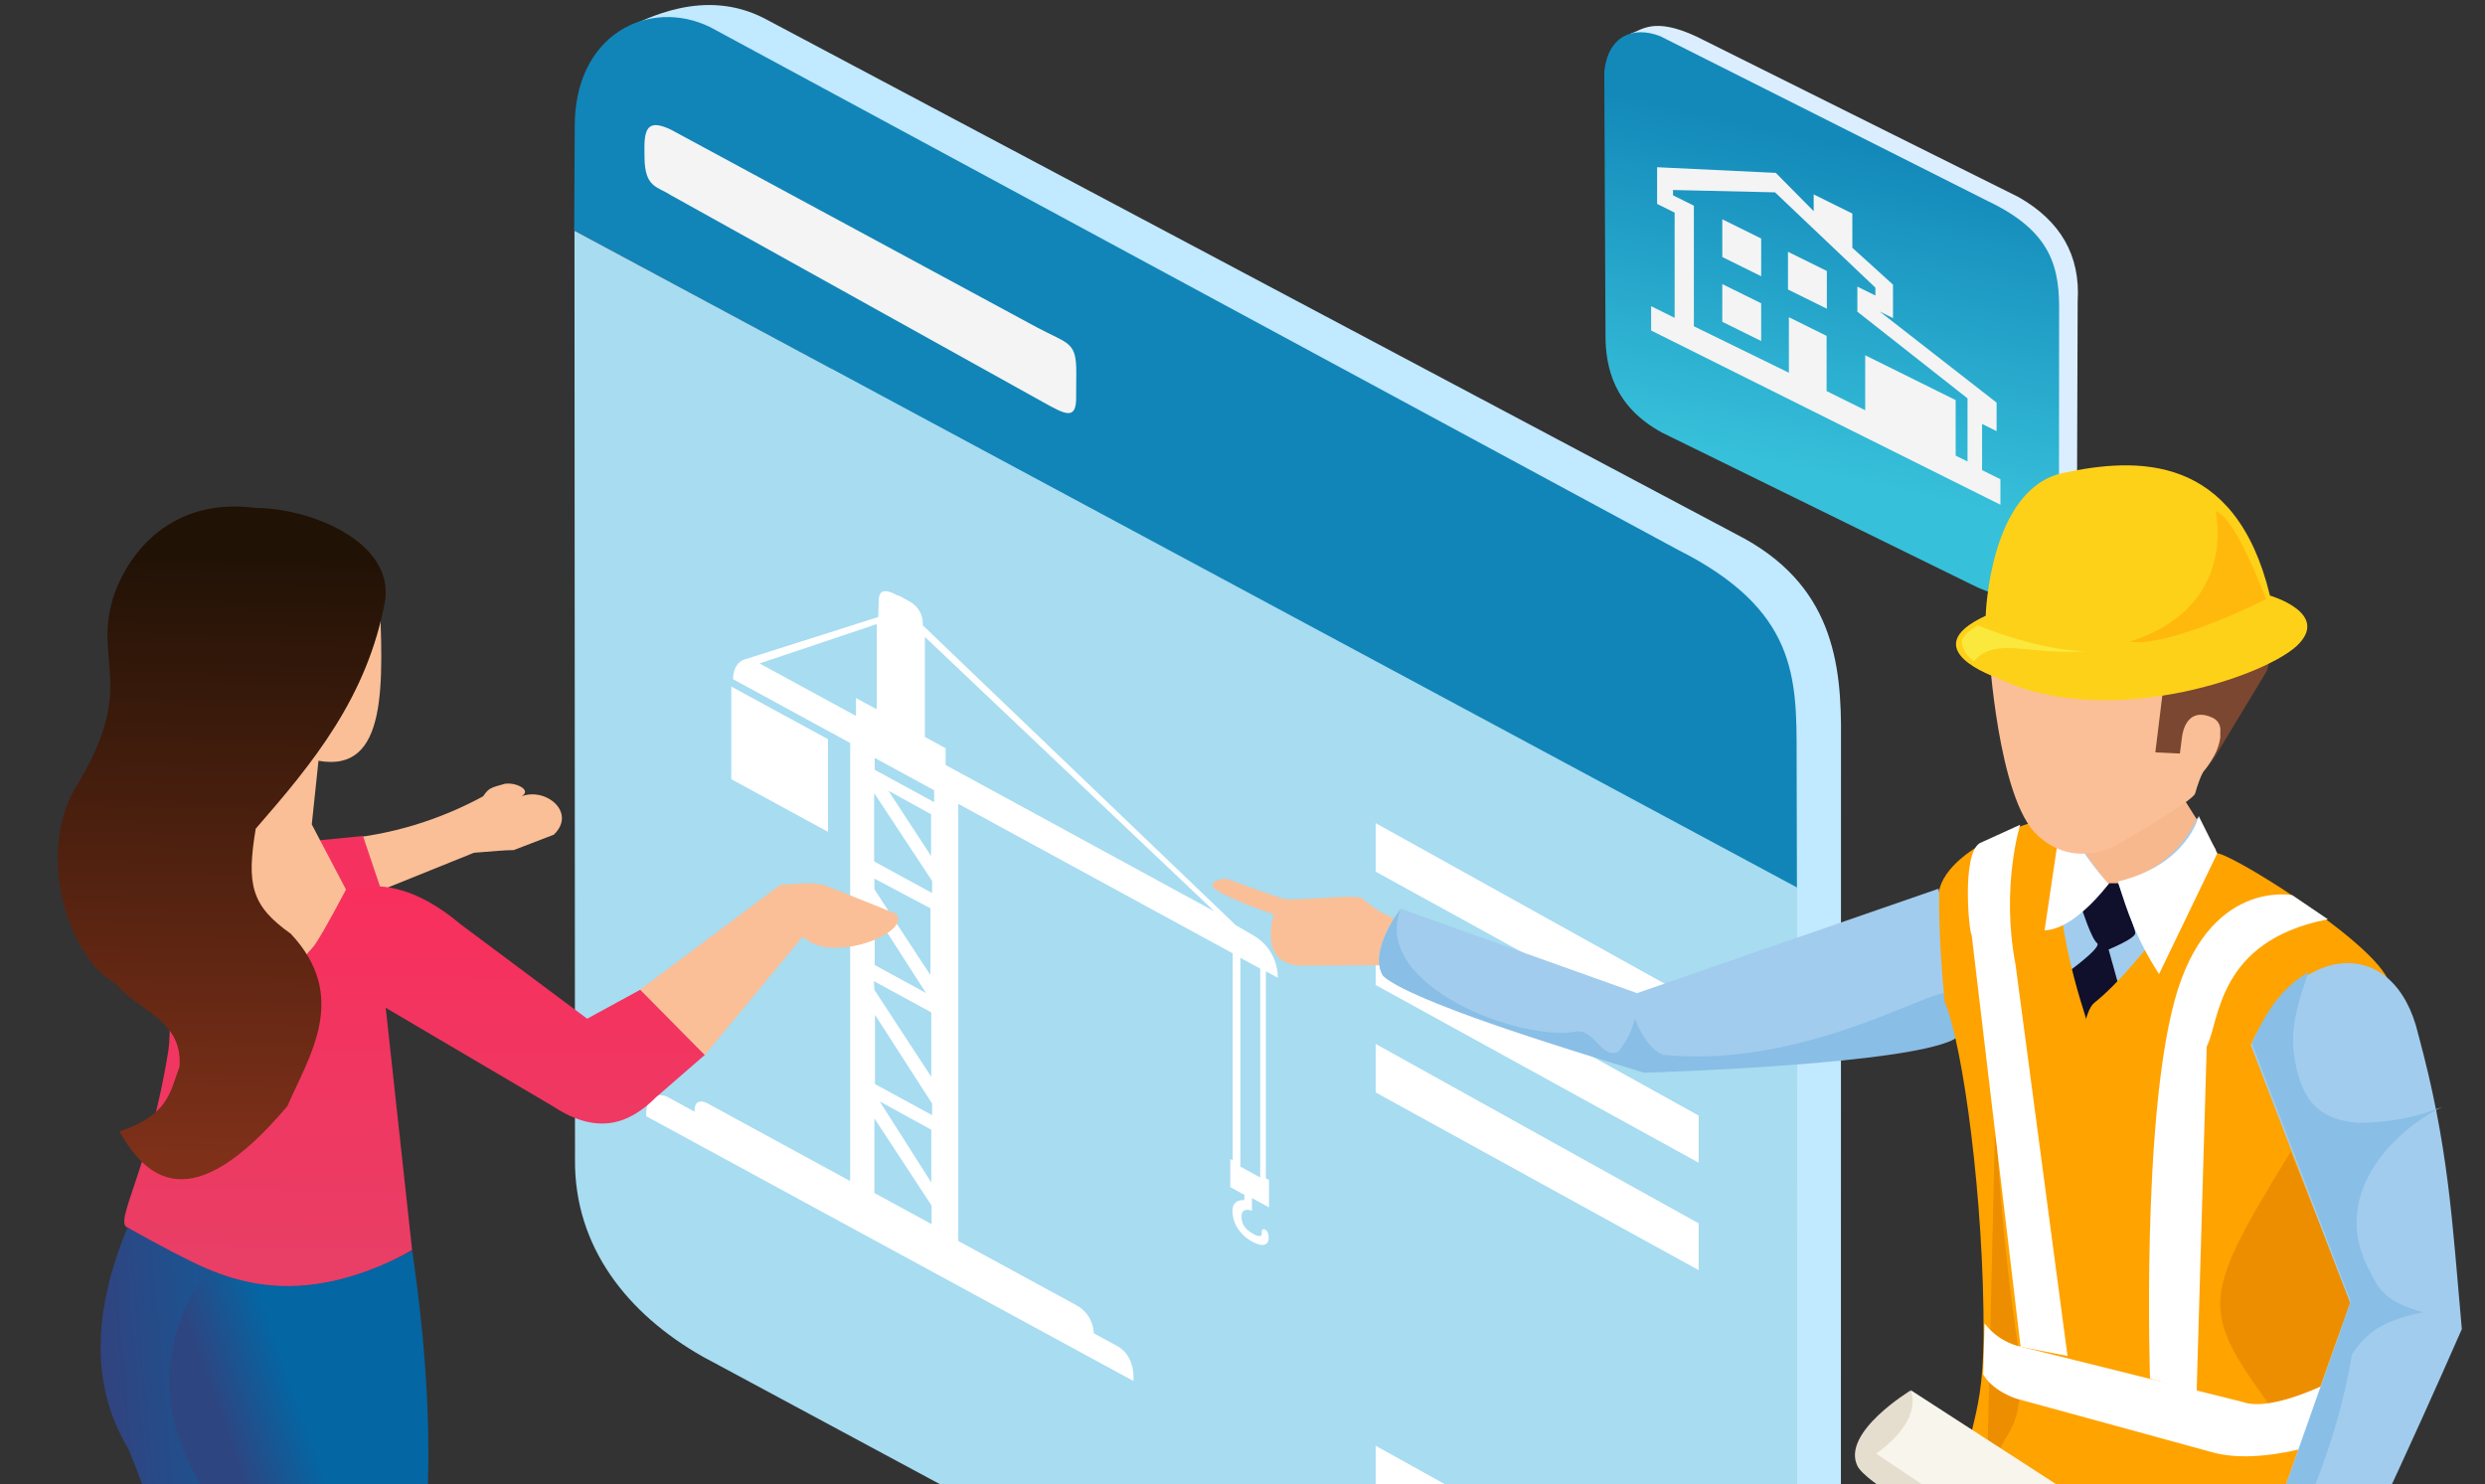
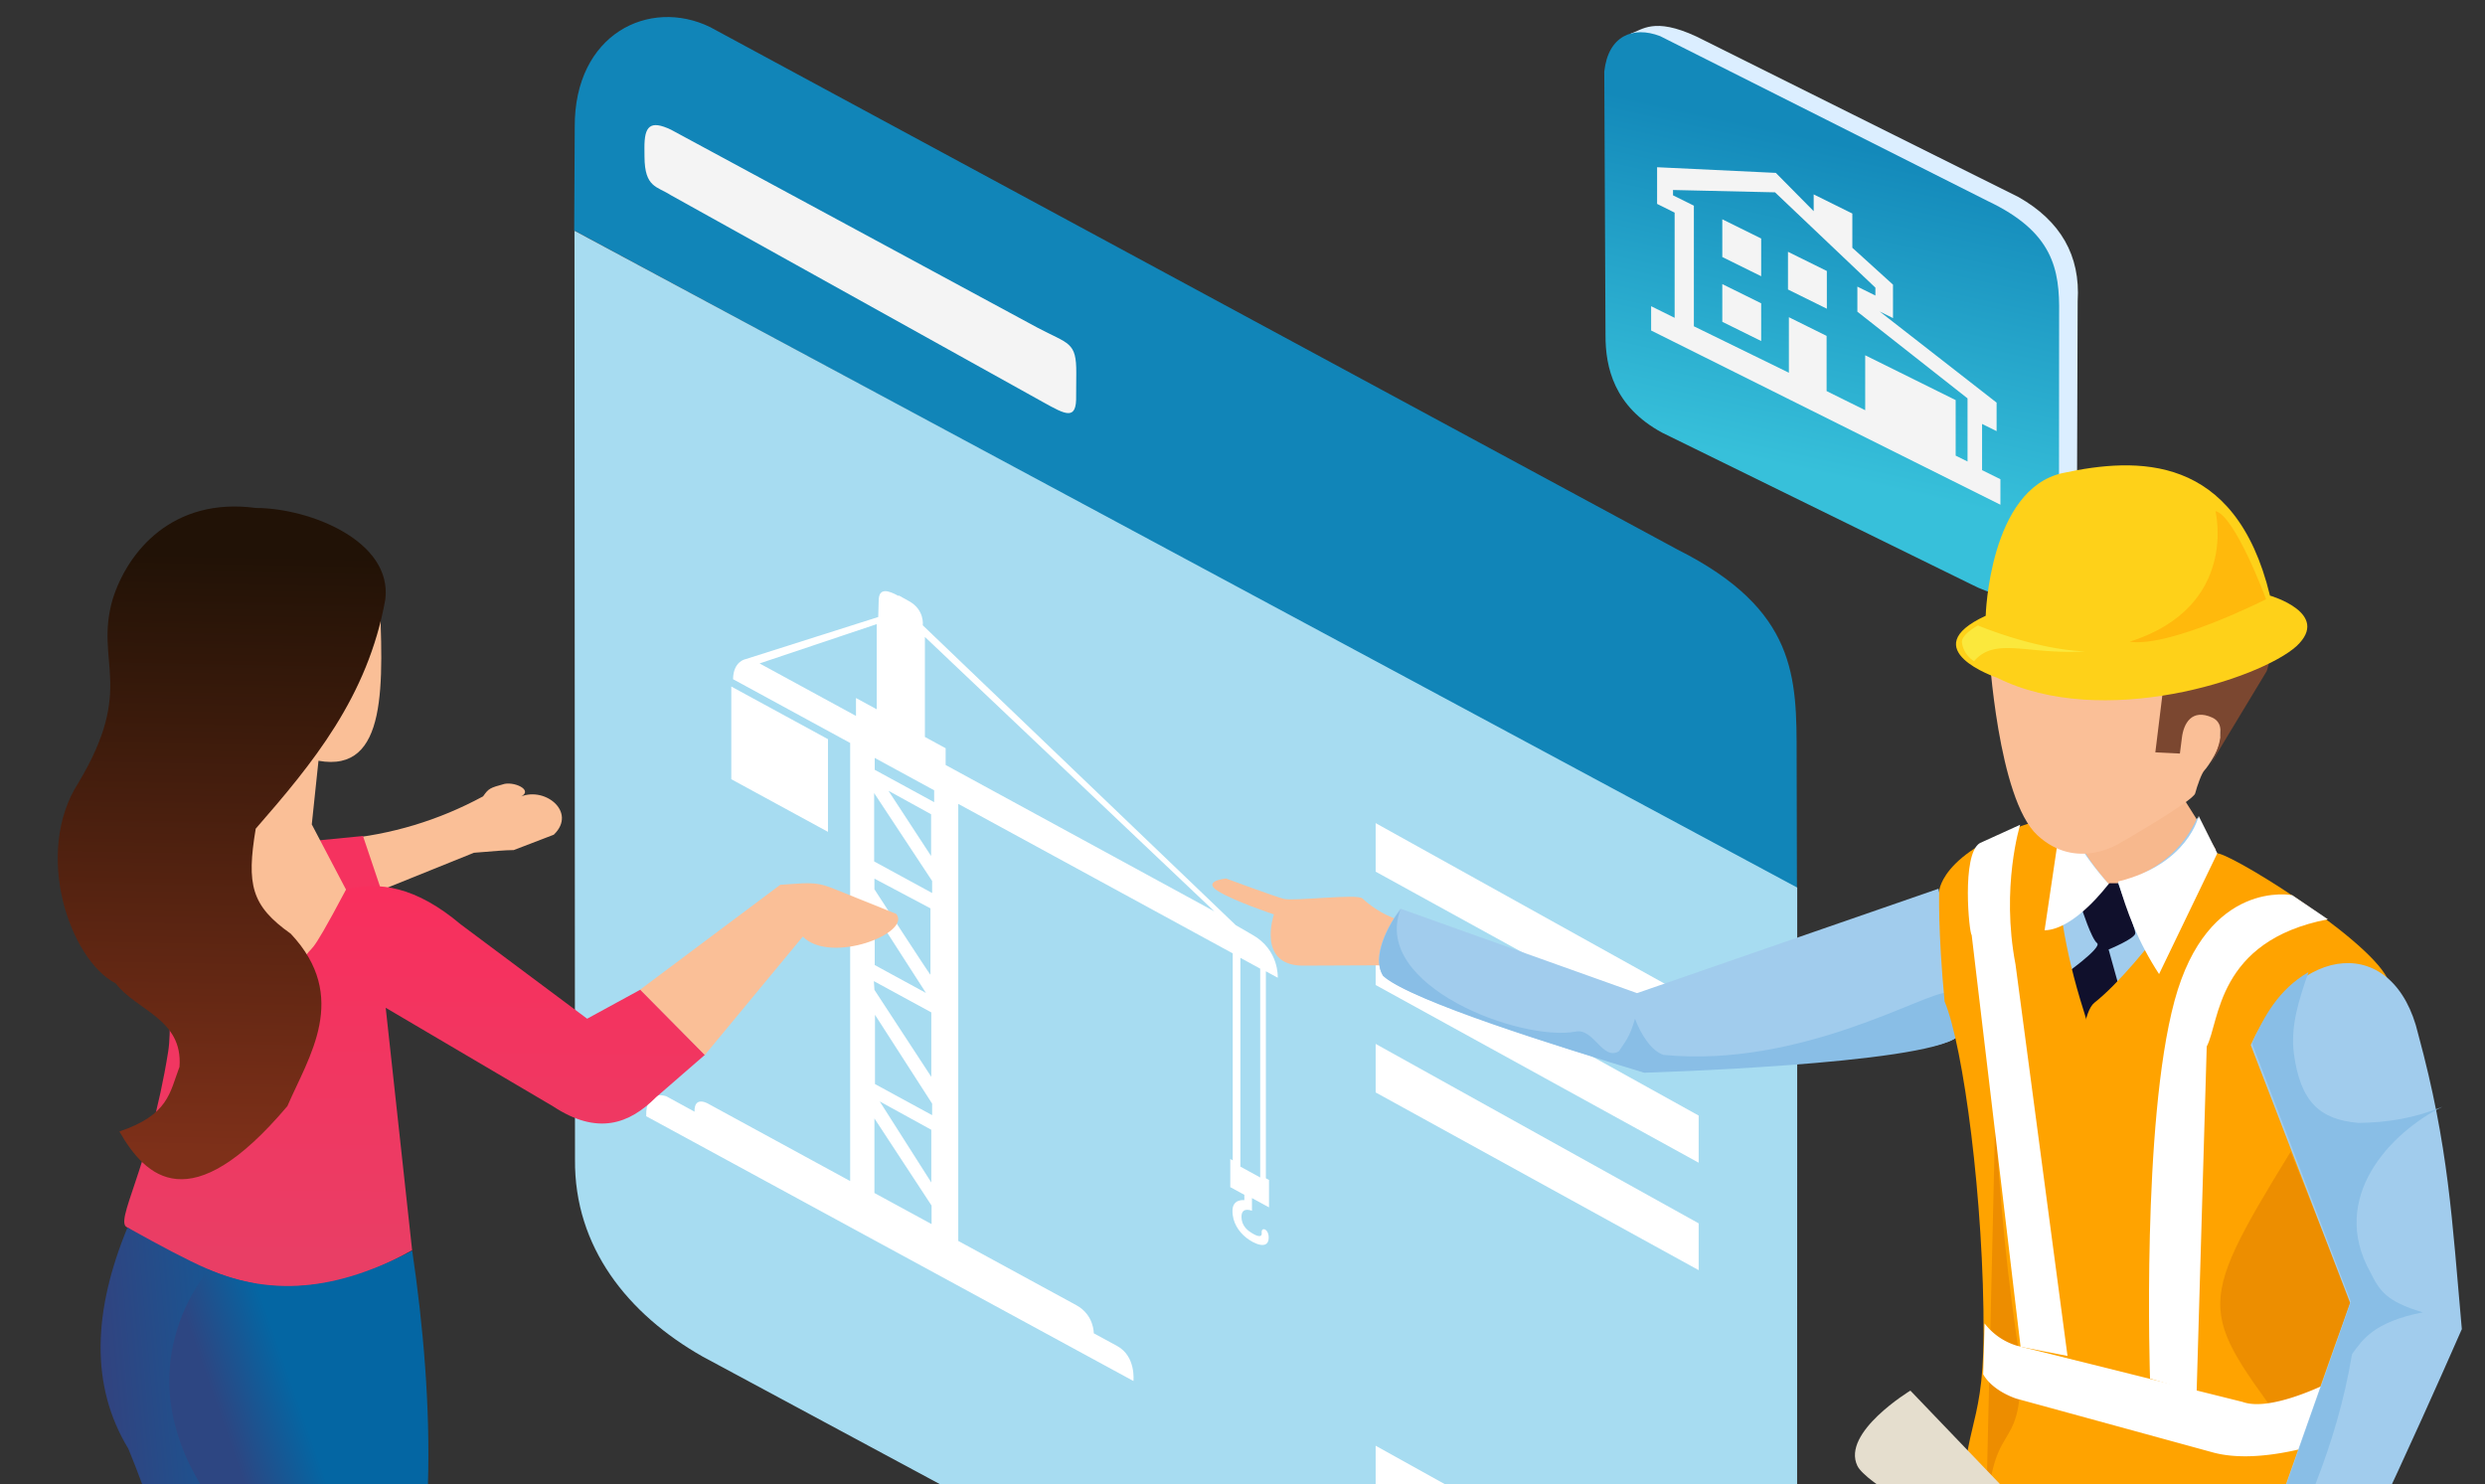
<svg xmlns="http://www.w3.org/2000/svg" xmlns:xlink="http://www.w3.org/1999/xlink" width="272.126" height="162.52" viewBox="0 0 72 43">
  <rect x="0" y="0" width="72" height="43" fill="#333333" stroke="none" />
  <defs>
    <linearGradient id="A" x1="15.755" y1="278.531" x2="15.64" y2="289.15" xlink:href="#H">
      <stop offset="0" stop-color="#f82f5d" />
      <stop offset="1" stop-color="#e93e65" />
    </linearGradient>
    <linearGradient id="B" x1="11.411" y1="268.919" x2="11.069" y2="286.072" xlink:href="#H">
      <stop offset="0" stop-color="#211206" />
      <stop offset="1" stop-color="#7e3019" />
    </linearGradient>
    <linearGradient id="C" x1="9.367" y1="302.779" x2="13.158" y2="302.437" xlink:href="#H">
      <stop offset="0" stop-color="#34417d" />
      <stop offset="1" stop-color="#185693" />
    </linearGradient>
    <linearGradient id="D" x1="14.07" y1="299.068" x2="16.2" y2="298.32" xlink:href="#H">
      <stop offset="0" stop-color="#2d4682" />
      <stop offset="1" stop-color="#0466a3" />
    </linearGradient>
    <linearGradient id="E" x1="13.066" y1="181.658" x2="11.044" y2="190.824" xlink:href="#H">
      <stop offset="0" stop-color="#1389ba" />
      <stop offset="1" stop-color="#37c0da" />
    </linearGradient>
    <linearGradient id="F" x1="219.833" y1="237.542" x2="218.151" y2="242.865" xlink:href="#H">
      <stop offset="0" stop-color="#1185b8" />
    </linearGradient>
    <path id="G" d="M45.235 276.627v1.39l9.248 5.088v-1.34z" />
    <linearGradient id="H" gradientUnits="userSpaceOnUse" />
  </defs>
  <g transform="matrix(1.012 0 0 1.012 -5.92 -256.097)">
-     <path d="M23.76 253.867c.556-.24 2.233-1.185 3.984-.275l27.817 14.765c2.774 1.41 3.02 3.694 2.997 5.862l-.003 29.14c.023 2.437-1.27 2.412-2.94 3.207z" fill="#c1e9ff" />
    <path d="M204.433 236.313l27.5 14.824-.007-2.997c0-1.768.014-3.294-2.675-4.646l-21.766-11.756c-1.36-.658-3.052.15-3.04 2.253z" fill="url(#F)" transform="matrix(1.273 0 0 1.273 -237.954 -41.17)" />
    <path d="M22.297 259.666l.015 26.592c-.023 2.51 1.512 4.426 3.65 5.64l26.88 14.455c2.83 1.35 4.436-.796 4.458-2.25l.005-25.63z" fill="#a7dcf1" />
    <path d="M24.3 257.295c-.003-.623.16-.808.763-.52l10.477 5.66c.91.485 1.13.4 1.124 1.307l-.004.643c.018.728-.293.552-.952.186l-10.656-5.925c-.39-.253-.744-.212-.75-1.094z" fill="#f4f4f4" />
    <g fill="#fff">
      <use xlink:href="#G" />
      <path d="M45.235 279.872v1.39l9.248 5.088V285z" />
      <use xlink:href="#G" y="6.321" />
      <use xlink:href="#G" y="17.826" />
      <path d="M31.57 270.12c-.268-.146-.563-.258-.563.14l-.013.466-3.797 1.206s-.353.057-.36.574l3.353 1.826v12.543l-4.014-2.186s-.454-.304-.442.2l-.805-.44s-.6-.23-.578.57L38.3 292.6s.08-.705-.465-1.002l-.67-.364s.01-.527-.5-.805l-3.38-1.84v-12.513l7.858 4.28v5.927l-.07-.04v.806l.403.22v.153s-.335-.047-.34.297.18.605.39.775c.243.194.646.358.647 0 0-.262-.224-.317-.2-.13.01.15-.165.08-.307-.017-.13-.077-.268-.22-.272-.438-.005-.257.188-.223.3-.184v-.363l.488.266v-.783l-.09-.05v-5.926l.34.185s.05-.797-.73-1.232l-.473-.274-8.96-8.585s.06-.438-.388-.688l-.292-.163zm.76 1.176l8.286 7.857-7.692-4.19v-.48l-.594-.323zm-1.38-.366v2.438l-.593-.323v.513l-2.76-1.503zm-.057 3.83l1.702.927v.34l-1.702-.927zm10.47 5.724l.567.31v5.978l-.567-.31zm-14.576-7.768v2.654l2.768 1.507v-2.654zm4.5 2.985l1.22.672v1.195zm-.41.066l1.66 2.516v.345l-1.66-.904zm1.612 3.3v1.9c0 .032-1.604-2.446-1.604-2.446v-.305zm-1.596.14l1.468 2.283-1.468-.8zm-.024 1.944l1.644.895v1.845l-1.628-2.49zm.032.964l1.636 2.543v.33l-1.636-.89zm.136 2.48l1.476.812v1.508zm-.152.487l1.636 2.495v.53l-1.636-.89z" />
    </g>
    <path d="M52.54 254.018c.32-.092.654-.482 1.877.087l9.225 4.598c1.2.682 1.774 1.67 1.692 2.98l-.025 7.2c-.003.653-.583 1.032-1.285 1.237z" fill="#dbeeff" />
    <path d="M7.967 178.607c.136.063 9.386 4.725 9.386 4.725 1.867.886 2.06 1.947 2.04 3.235l-.005 6.913c-.003 1.486-1.45 1.373-2.51.825l-8.855-4.345c-1.367-.743-1.62-1.86-1.617-2.79l-.035-7.548c.112-1.025.823-1.31 1.595-1.015z" fill="url(#E)" transform="translate(45.41 75.486)" />
    <path d="M15.63 277.086c1.414-.13 2.766-.53 4.05-1.225.162-.228.19-.242.617-.358.335-.063.884.22.384.4.72-.378 1.714.394 1.024 1.056l-1.147.44c-.288.004-.5.026-1.14.077l-3.198 1.29z" fill="#fabf97" />
    <path d="M16.242 276.996l.523 1.552-1.977.768-.54-2.124z" fill="#f5325f" />
    <path d="M24.187 281.394l1.847 1.865-1.4 1.215c-.77.772-1.68 1.1-2.953.26l-4.788-2.82.756 6.94c-3.097 1.784-5.72 1.08-8.15-.65-.406-.142.635-1.7 1.166-5.037.183-1.15-.256-3.696-.07-4.854l3.025 1.17c.75.002 1.538.355 2.135-.954.95-.244 2.004-.084 3.287.998l3.618 2.7z" fill="url(#A)" />
    <path d="M26.034 283.26l2.8-3.384c.797.805 3.12-.1 2.676-.65l-1.834-.738c-.517-.208-.8-.134-1.487-.095l-4.012 3.002 1.847 1.865m-9.316-13.32c.118 2.713.255 5.26-1.74 4.902l-.192 1.822.98 1.866c-1.188 2.24-.86 1.403-1.28 2.082l-3.854-5.163 4.6-5.5z" fill="#fabf97" />
    <path d="M9.268 285.456c.747 1.304 2.027 2.568 4.81-.727.606-1.406 1.798-3.126.096-4.935-1.13-.802-1.27-1.398-1.003-3.007 1.626-1.867 3.208-3.77 3.71-6.56.21-1.676-2.162-2.62-3.705-2.623-2.383-.32-3.676 1.247-4.104 2.623-.518 1.816.66 2.5-.972 5.237-1.306 2.018-.252 5.074 1.064 5.754.586.774 1.93 1.015 1.825 2.387-.283.746-.31 1.373-1.72 1.85z" fill="url(#B)" />
    <path d="M16.578 319.586c-1.258-1.706-2.072-3.2-1.953-4.203l-1.813.276 2.957 4.954zm-5.98-6.306l-1.075 3.206-1.07-3.528 1.005-2.362z" fill="#fabf97" />
    <path d="M9.5 288.205c2.066 1.148 2.715 1.432 3.68 1.61l1.415 13.965c-1.296 3.136-2.082 5.852-3.998 9.5-.407-.67-.88-1.278-1.633-1.605-.192-3.654-.613-7.41 2.74-9.5-.557-2.477-1.066-4.935-2.18-7.636-1.1-1.81-1.01-3.947-.024-6.334z" fill="url(#C)" />
    <path d="M17.65 288.856c.647 4.4.784 9.19-.68 12.937.992 3.997-.943 8.487-1.882 13.56-.75.614-1.297.31-2.273.307.078-5.082-.026-10.44.817-14.357-.418-1.096-.997-3.083-1.606-5.092-1.837-2.475-1.64-4.908-.21-6.8 1.553.635 3.343.777 5.835-.543z" fill="url(#D)" />
    <path d="M12.812 315.66c-.54.284-.8 1.112-.775 1.843l.198 3.832.552-.03-.22-2.67.614-.06c.443 1.14.98 2.194 2.4 2.423.824-.236 1.656-.43 2.374-1.227-.195-.395-.308-.682-.898-.87-.225-.037-.443.006-.82.13-.264.215-.304.107-.464.557-.907-1.474-1.463-2.56-2.962-3.926zm-3.135 1.477l-.02 1.902c.075.892.302 2-1.444.215-.934-1.022-1.774-2.067-.2-3.712l-.053-.828-.95.973-.37-.256 1.207-1.698c.14-.85.057-1.862 1.125-2.055.577.216.987.814 1.2 1.84-.222 1.06-.386 2.27-.496 3.62z" fill="#33417d" />
    <g transform="matrix(1.334 0 0 1.334 -72.583 -40.749)">
      <path d="M88.822 239.99c-.37-.107-.673-.353-.786-.46s-1.476.066-1.692.008-1.235-.436-1.235-.436-.527.05-.173.27 1.2.5 1.2.5-.37 1.077.596 1.1l1.96-.008s.345-.756.13-.995z" fill="#fabf97" />
      <path d="M100.402 239.32l-6.472 2.242-5.08-1.813s-.676.877-.39 1.404 5.612 2.106 5.612 2.106 6.574-.284 6.737-.79-.41-3.148-.41-3.148z" fill="#a1cced" />
      <path d="M108.932 274c1.957.26.596 1.506 2.4 2.172.242.374 1.256.7.858 1.085-.294 1.074-2.068.6-3.406-.454l-.364.1-1.715-1.134-.044-1.68zm-5.948.228c-1.842.244-.65 1.434-2.357 2.06-.227.35-1.182.67-.807 1.02.277 1 2.462.683 3.722-.3l.343-.086 1.33-1.033-.1-1.582z" fill="#140f15" />
      <path d="M109.16 254.478l.218 10.06c0 1.268.882 10.346.882 10.346-1.155.48-2.236.863-3.604-.432l-.5-10.02-1.012-5.155-.566 5.992.612 9.427c-1.71.66-2.906.748-3.58-.253l-.103-9.446-.563-12.146s4.374 2.04 8.226 1.627z" fill="#414141" />
      <path d="M103.384 238.43l1.072 1.42 1.897-1.365-.912-1.448z" fill="#f7b88d" />
      <path d="M105.952 237.798l.86 1.794-2.417 14.468-2.212-.702.082-15.014.963-.76c-.035.444.274 1.006.84 1.657 0 0 1.33-.195 1.884-1.443z" fill="#a1cced" />
      <path d="M106.898 261.838l-.88 1.03c.27.707.538 1.244 1.002 1.34-.56.263-.706.834-.66 1.547-.187 2.706.466 4.647 1.156 7.096.663.722 1.622.87 2.487.957l-1.23-12.463zm-3.998-6.925c.716.573 1.868.332 1.752 2.586l-.178 5.56c-.27.707-.78.654-1.244.75.56.263.706.834.66 1.547.094 2.7-.568 5.3-.204 7.703-.663.722-.495.9-1.36.974l-.763-7.62-.366-11.475z" fill="#353535" />
      <path d="M103.474 239.748s.205.643.328.74-.737.702-.737.702c-.402 2.888-.372 8.135-.348 11.175l.437.312.54-.292s-.197-9.713.622-10.805l-.266-.955s.573-.234.573-.35-.37-1.072-.37-1.072h-.184z" fill="#10102c" />
      <path d="M109.184 254.524s-.1-2.4.238-4.513l1.13-6.646.03-1.02c-.037.004.001-.53-.55-1.103-.47-.917-3.572-2.812-3.68-2.675 0 0-1.552 2.362-2.606 3.2-.886.704.163 10.7.366 12.814 2.47.72 4.122.272 5.072-.056z" fill="#ffa300" />
      <path d="M100.802 242.5c-.724.594-6.717.77-6.717.77-1.87-.57-4.96-1.52-5.606-2.077-.26-.422.144-1.14.372-1.422-.617 1.635 2.58 2.836 3.758 2.617.392-.083.582.636.933.42.205-.294.256-.397.343-.697.128.34.352.692.614.777 2.957.286 5.633-1.364 6.09-1.336.018.345.224.646.212.947z" fill="#89bee6" />
      <path d="M103.05 237.713s-.417 1.46.47 4.243c.93 2.92.657 12.07.6 12.622-1.083-.268-2.253-.617-3.16-1.596-.116-2.137.4-1.922.407-4.092.01-2.867-.435-6.196-.837-7.15-.145-1.517-.116-2.37-.116-2.37s.058-1.02 2.636-1.655z" fill="#ffa300" />
      <g fill="#fff">
        <path d="M104.253 239.163c.184.642.426 1.295.88 1.99l1.25-2.593-.4-.8s-.225 1.033-1.72 1.404z" />
        <path d="M104.048 239.22s-.717.975-1.372.994l.37-2.496.246-.214s-.492.292.758 1.716z" />
      </g>
      <path d="M101.485 234.222s.188 3.164 1.035 3.95 1.78.165 1.78.165 1.564-.896 1.608-1.062.138-.434.2-.496.39-.53.34-.738c.012-1.082.094-2.475-.42-2.938-.915-.826-2.884-.043-4.556 1.118z" fill="#fabf97" />
      <path d="M105.053 236.394l.268-2.185c.05-.5-.466-.6-1.233-.145-.487.29-2.597.683-2.3-.586s.176-1.773 2.023-2.173 2.708-.145 3.33 1.24.3 2.11.3 2.11l-1.224 2.027s.5-.834.058-1.034-.616.13-.652.434l-.043.338z" fill="#7b4730" />
      <path d="M101.618 244.2l-.21 9.087c.07-2.866.788-1.583.756-3.773-.282-1.74-.455-3.555-.547-5.314z" fill="#ed8d00" />
      <path d="M107.958 244.964c-2.165 3.53-1.916 3.405.18 6.312l.79-2.226.333-.842z" fill="#ed8e00" />
      <path d="M99.796 250.093s-1.483.897-1.138 1.614 5.848 3.3 5.848 3.3z" fill="#e5dece" />
      <path d="M101.388 248.65a1.37 1.37 0 0 0 .7.481l4.836 1.204c.656.24 2.035-.503 2.035-.503l.022 1.27s-1.62.635-2.735.306l-4.158-1.138c-.005 0-.514-.152-.73-.527z" fill="#fff" />
-       <path d="M99.802 250.082l15.41 9.965s.186 1.362-.743 1.238-15.41-9.84-15.41-9.84 1-.65.743-1.362z" fill="#f8f5ec" />
      <path d="M107.15 254.3l-.266.536c-.174.755-.63 1.1-1.065 1.453 0 0 .308 1.67 1.68.95.825-.498.877-1.55 1.014-2.545z" fill="#fabf97" />
      <path d="M107.1 242.673l2.133 5.535-2.066 5.847c-.217.594.94 1.42 1.434.955.39-.195 3.03-6.237 3.03-6.237-.213-2.37-.28-3.912-.936-6.33-.505-2.15-2.588-1.987-3.593.23z" fill="#a1cced" />
      <path d="M108.328 241.118c-.625.367-.94.932-1.2 1.524l2.123 5.54-2.07 5.872c-.18.753 1.048 1.35 1.463.94l.072-.088c-.206-.123-1.09-.164-1.202-.502.657-1.554 1.42-3.05 1.76-5.093.224-.308.46-.69 1.52-.898-.787-.232-.928-.465-1.123-.854-.906-1.61.432-3.007 1.54-3.558-.58.242-1.183.34-1.8.346-.824-.07-1.245-.446-1.385-1.49-.077-.605.117-1.173.312-1.74z" fill="#89bee6" />
      <path d="M107.992 239.46s-1.815-.364-2.527 2.266-.526 8.108-.526 8.108l1 .3.217-7.427c.28-.526.206-2.266 2.6-2.73zm-5.84-1.512s-.418 1.336-.1 2.998l1.116 8.403-1.007-.197-1.05-8.84c-.052-.017-.224-1.73.175-1.97z" fill="#fff" />
      <path d="M107.512 233.03c-.001-.002 1.322.38.573 1.083-.773.702-4.167 1.81-6.433.678 0 0-1.803-.608-.24-1.328 0 0 .077-2.723 1.656-3.064s3.702-.434 4.445 2.63z" fill="#fed119" />
      <path d="M104.506 234.02c.882.124 2.924-.913 2.924-.913s-.67-1.8-1.087-1.89c0 0 .515 2.048-1.838 2.802z" fill="#ffb90c" />
      <path d="M101.245 233.67s1.222.518 2.305.557c-1.238.077-1.93-.32-2.387.21a.56.56 0 0 1-.261-.398c-.02-.175.342-.367.342-.367z" fill="#fbe83c" />
    </g>
    <path d="M56.692 258.01l1.084 1.096v-.48l1.107.548v.98l1.164 1.056v.958l-.382-.19 3.348 2.61v.816l-.416-.206v1.323l.525.26v.73l-10-4.988v-.696l.673.333v-3.012l-.502-.25v-1.05zm-.023.557l-2.92-.067v.153l.597.296v3.453l2.72 1.33v-1.59l1.08.535v1.58l1.105.548v-1.573l2.59 1.283v1.59l.34.168v-1.807l-3.154-2.482v-.718l.516.256v-.226zm1.484 2.252v1.08l-1.113-.55v-1.08zm-1.88-.93v1.08l-1.113-.55v-1.08zm0 1.855v1.08l-1.113-.55v-1.08z" fill="#f4f4f4" />
  </g>
</svg>